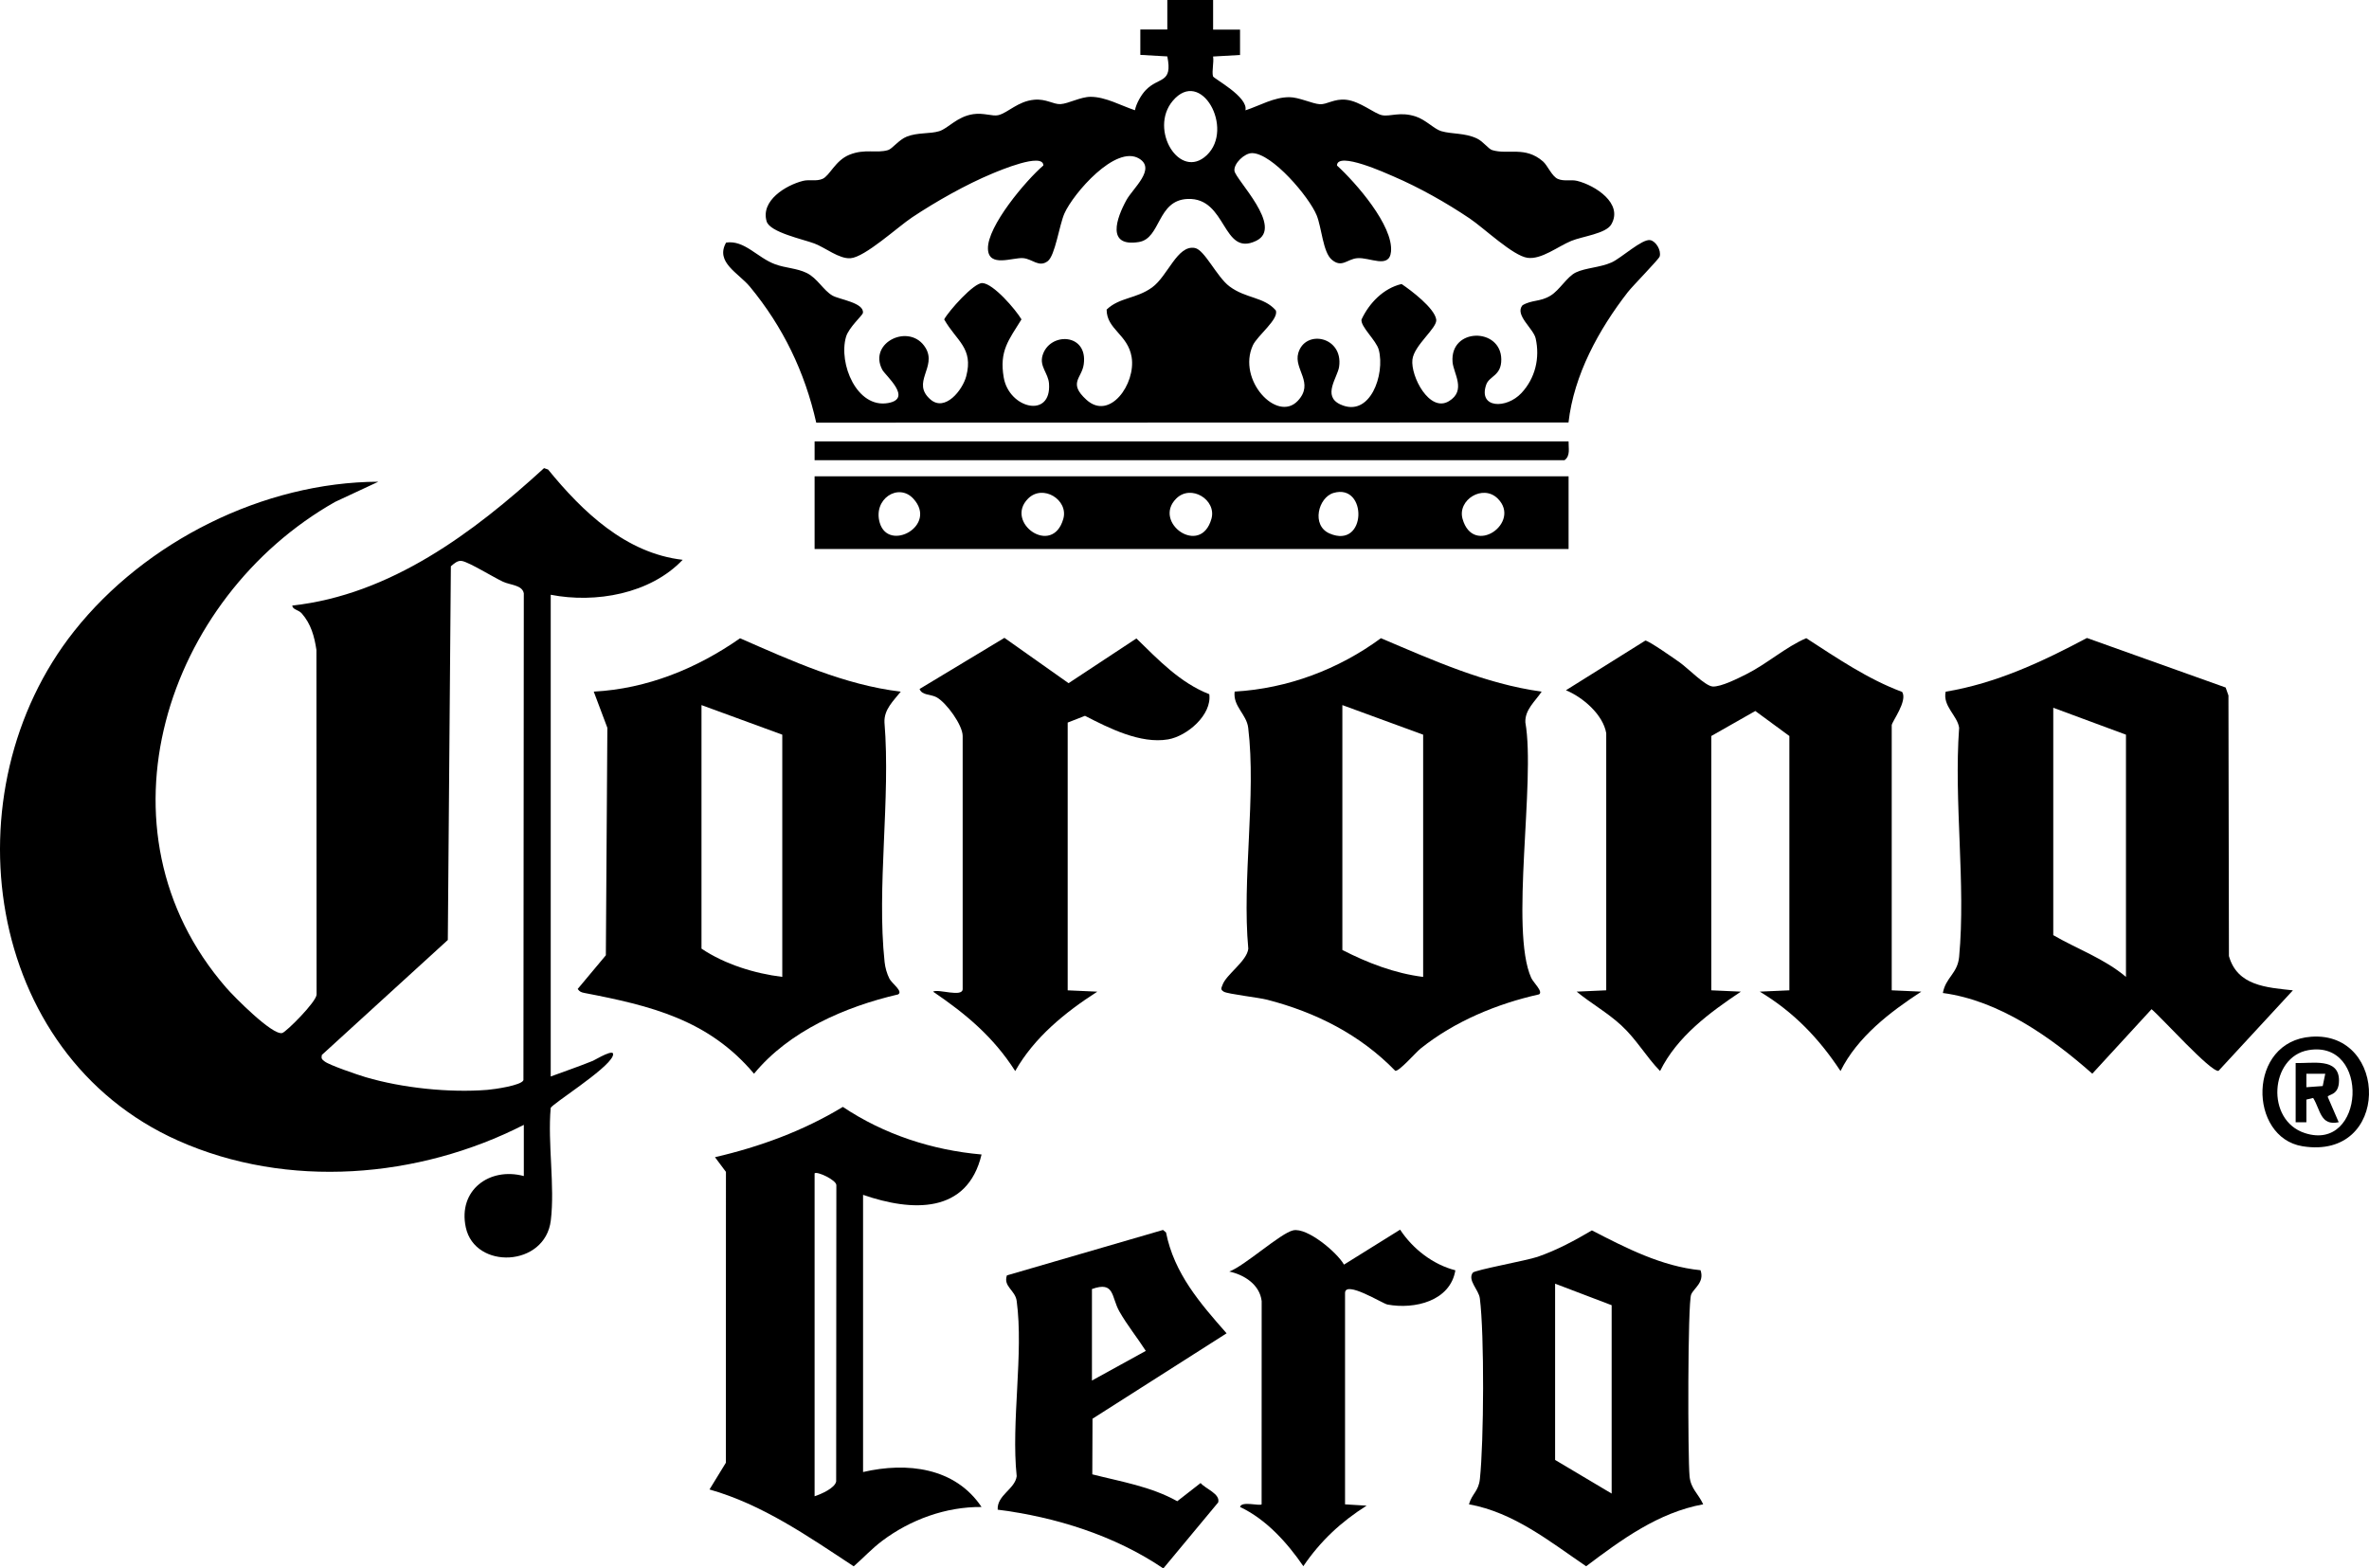
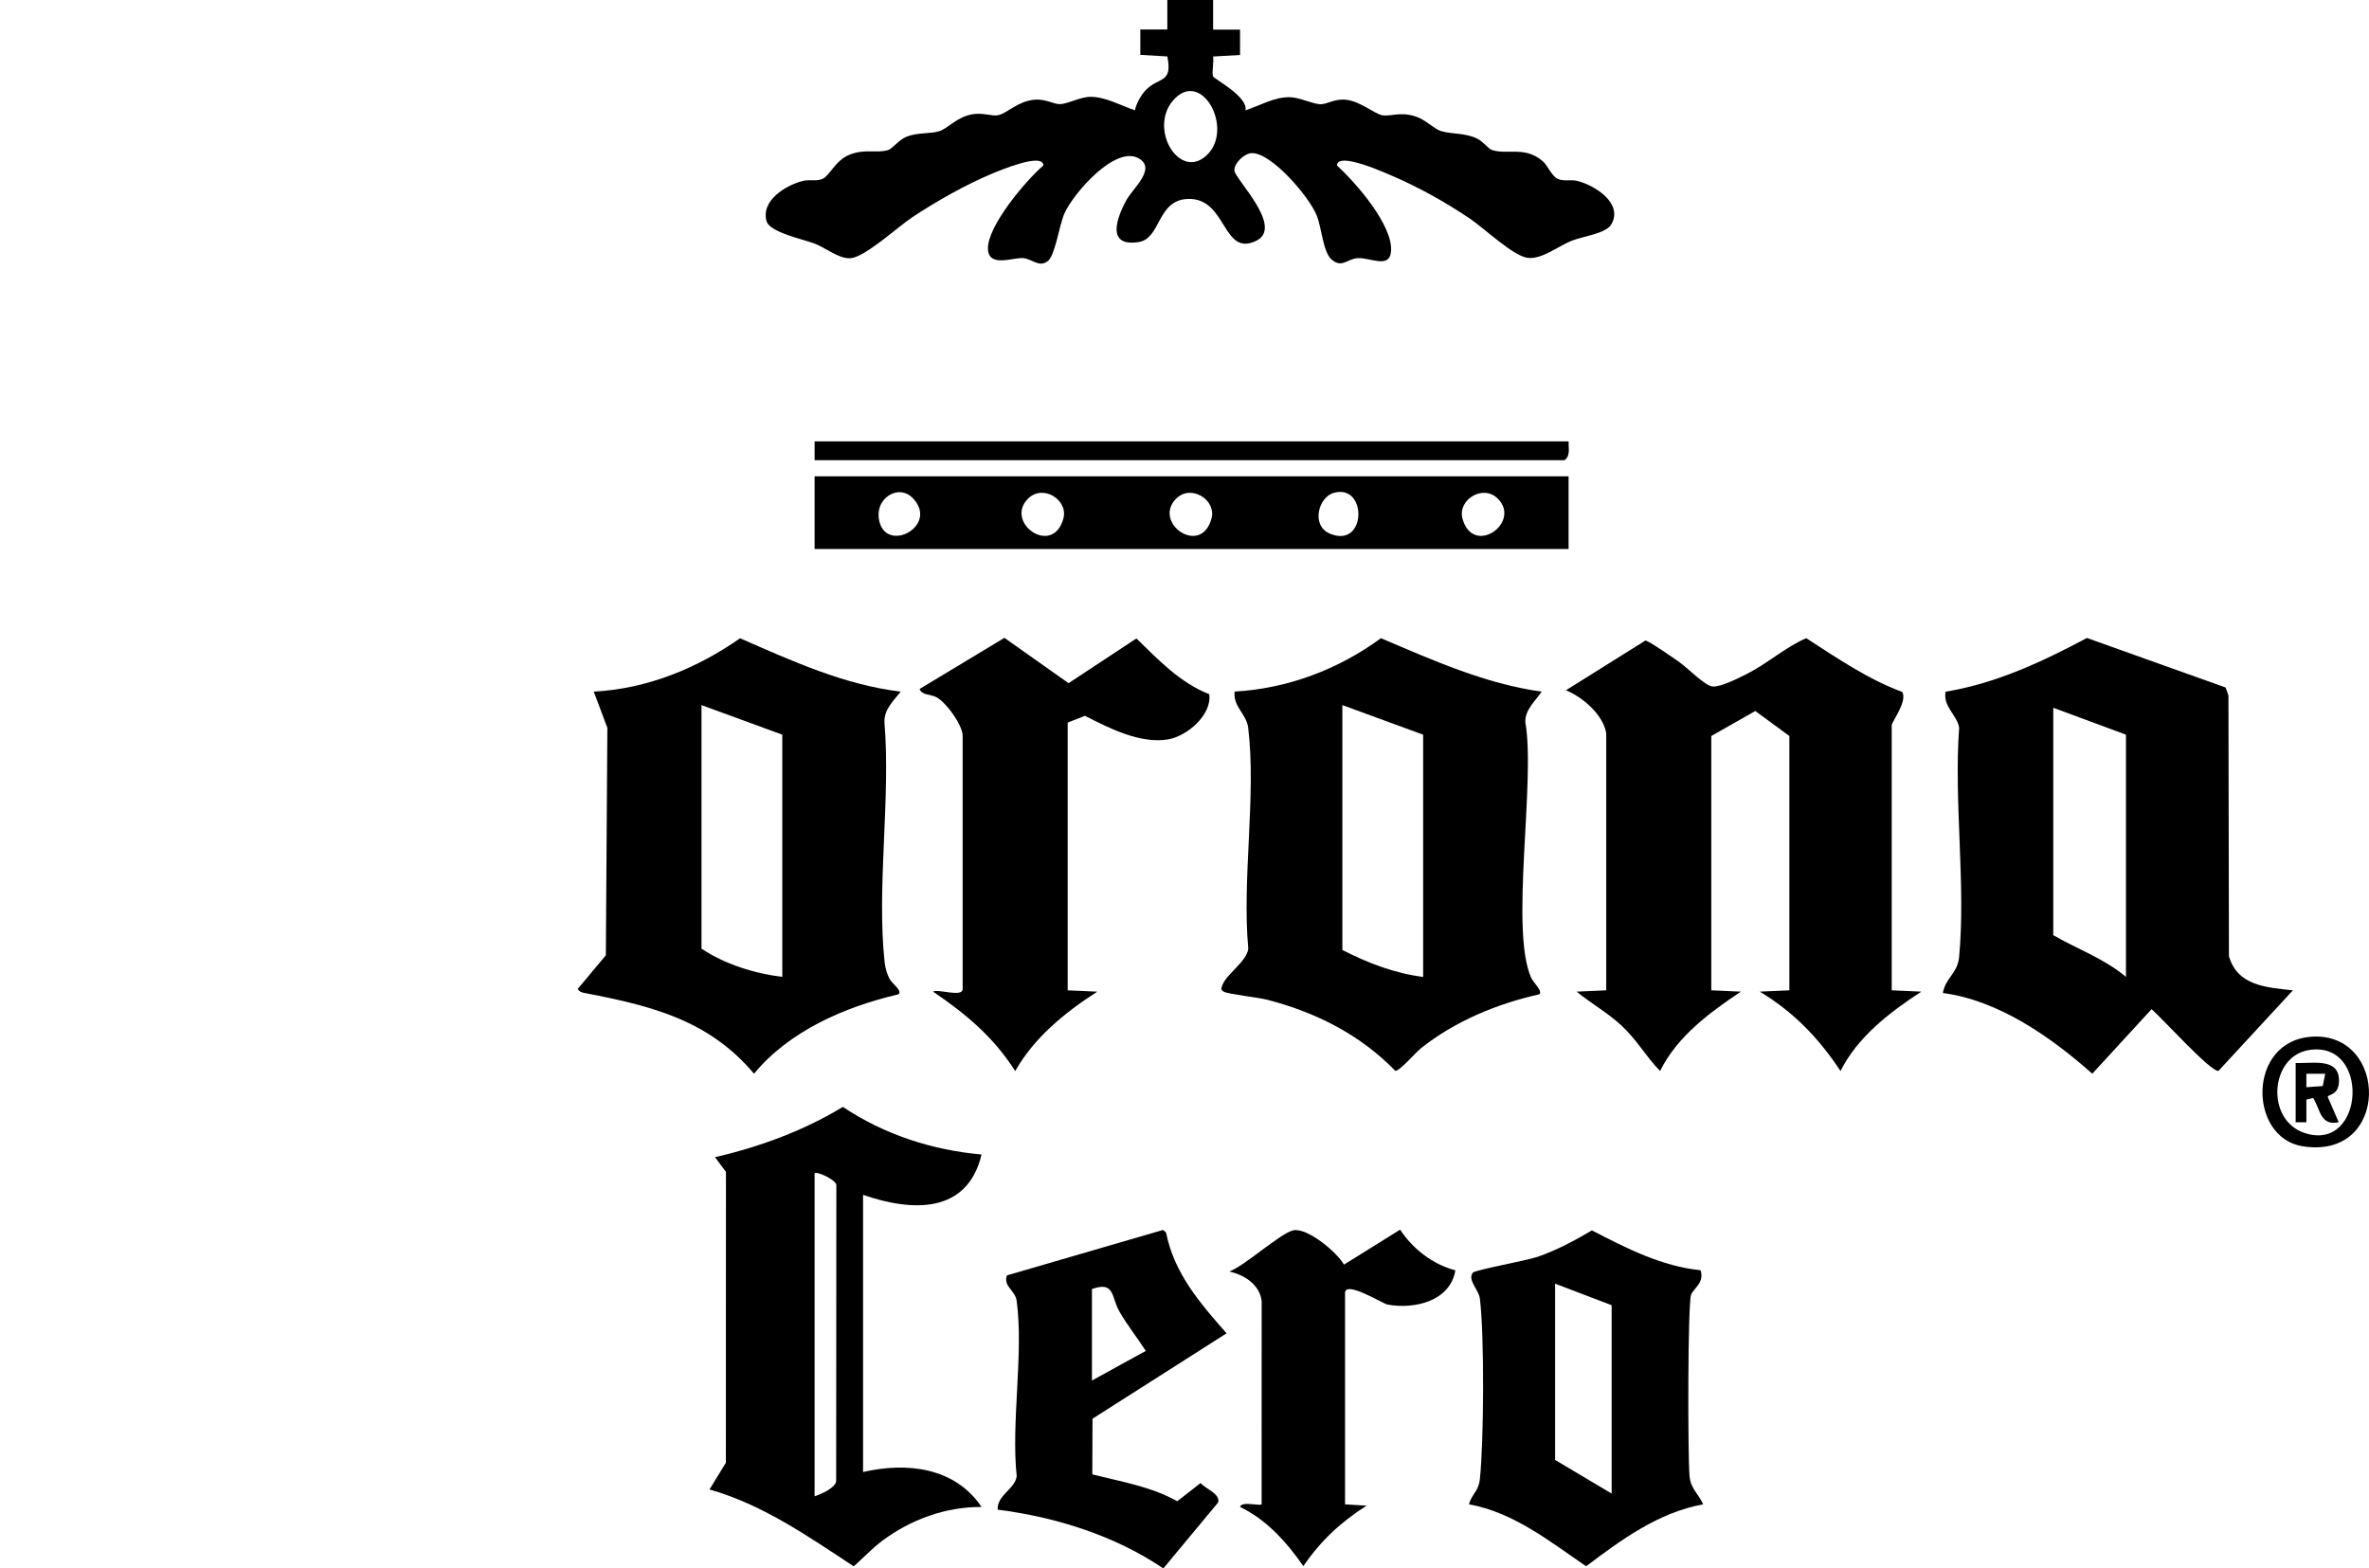
<svg xmlns="http://www.w3.org/2000/svg" viewBox="0 0 878.85 581.96" id="Layer_2">
  <g id="Layer_1-2">
    <g>
-       <path d="M194.31,417.38c-39.05,19.93-87.65,23.93-128.22,5.85C-6.06,391.08-19.47,293.46,27.51,234.18c26.36-33.27,70.22-55.29,112.85-55.44l-16,7.46c-62.87,35.54-91.3,121.75-40.45,180.27,2.91,3.35,17.14,17.77,20.79,16.83,1.48-.39,12.7-11.58,12.75-14.29l-.06-127.85c-.75-5.04-2.03-9.66-5.43-13.54-1.24-1.42-3.38-1.36-3.54-2.93,36.45-4,67.23-27.04,93.41-51l1.5.52c12.78,15.67,28.84,31.09,49.93,33.5-12.02,12.66-32.32,16.21-48.95,12.97v178.74c5.21-1.93,10.49-3.72,15.66-5.82.89-.36,8.87-5.3,7.31-1.68-2.17,5.05-22.59,17.75-22.98,19.19-1.16,13.14,1.6,28.96.04,41.75-2.12,17.33-28.16,18.33-31.54,2.53-2.96-13.8,8.8-22.44,21.53-19.03v-18.97ZM119.39,391.44c-.29,1.39.06,1.64,1.06,2.41,1.74,1.37,12.35,4.99,15.16,5.82,13.64,4.03,31.04,5.85,45.2,4.72,2.49-.2,12.7-1.64,13.37-3.61l.14-180.62c-.56-3.11-4.92-3.03-7.68-4.3-3.56-1.64-12.43-7.17-15.23-7.7-1.66-.32-2.99.98-4.15,1.96l-1.13,138.66-46.74,42.66Z" />
      <path d="M850.62,367.46l-27.6,29.88c-2.9.5-21.26-19.94-24.84-22.88l-21.98,23.93c-15.37-13.59-34.61-27.17-55.44-29.94,1.07-5.86,5.45-7.15,6.04-13.43,2.51-26.91-2-57.64,0-84.97-.63-4.54-6.15-8.01-5-13.4,18.7-3.09,35.89-11.13,52.41-19.93l51.46,18.38,1.04,2.96.18,96.68c3.12,11.07,13.94,11.65,23.73,12.72ZM788.69,272.6l-26.97-9.99v84.38c8.97,5.19,18.97,8.72,26.97,15.48v-89.87Z" />
      <path d="M595.89,272.1c-1.16-6.97-8.76-13.45-14.96-15.98l29.46-18.44c1.28.04,10.88,6.77,12.8,8.14,3.08,2.2,9.43,8.74,12.17,8.9,3.12.19,9.49-3.06,12.51-4.57,7.7-3.86,14.57-10.08,22.21-13.36,11.36,7.35,22.88,15.23,35.59,19.95,2.09,3.37-3.88,11.11-3.88,12.36v98.35l10.98.49c-11.62,7.58-23.66,16.79-29.98,29.46-8.02-12.16-17.39-21.92-29.95-29.46l10.98-.49v-94.36l-12.64-9.28-16.33,9.28v94.36l10.98.49c-11.6,7.77-23.65,16.62-29.98,29.46-5.32-5.49-8.67-11.68-14.44-17-5.06-4.66-11.2-8.11-16.51-12.46l10.98-.49v-95.36Z" />
      <path d="M450.04,0v10.99s9.99-.01,9.99-.01v9.42s-10,.57-10,.57c.35,2.21-.51,5.37-.04,7.33.21.87,13.17,7.59,12.04,12.64,5.33-1.74,10.54-4.92,16.36-4.88,3.53.02,8.48,2.45,11.25,2.61,2.62.15,5.32-2.13,9.73-1.66,5.19.55,10.46,5.15,13.32,5.73,3.07.63,6.6-1.43,12.48.47,3.76,1.22,6.93,4.72,9.52,5.46,4.06,1.17,8.72.57,13.25,2.73,2.38,1.14,4.18,3.86,5.68,4.31,5.91,1.77,12.15-1.58,18.79,4.18,1.73,1.5,3.27,5.51,5.5,6.49,2.34,1.02,4.88.15,7.24.75,6.64,1.67,17.13,8.36,12.6,16.14-2,3.44-10.7,4.41-14.85,6.12-4.93,2.03-11.05,6.98-16.23,6.27-5.4-.74-16.13-11.02-21.43-14.59-8.61-5.81-18.76-11.53-28.32-15.63-2.41-1.04-20.86-9.46-20.93-4.03,6.93,6.31,20.96,22.31,20.04,31.96-.62,6.54-7.89,1.99-12.57,2.43-3.74.35-5.69,3.75-9.45.51-3.22-2.77-3.71-11.91-5.55-16.42-2.75-6.77-16.48-23.02-23.97-23.08-2.8-.02-6.82,3.84-6.54,6.54.33,3.24,18.5,20.98,8.05,26.01-12.68,6.1-10.72-16.19-25.46-15.54-11.35.5-9.82,14.65-18.05,15.98-12.15,1.96-8.31-8.84-4.6-15.58,2.42-4.4,11.07-11.51,4.72-15.37-8.71-5.29-24.44,12.95-27.72,20.33-1.92,4.3-3.44,15.68-6.23,17.74-3.26,2.42-5.6-.82-9.06-1.14-3.83-.35-12.84,3.65-13.09-3.42-.3-8.41,14.13-25.47,20.56-30.97-.06-4.99-16.44,1.97-18.95,3.01-9.76,4.06-20.9,10.37-29.71,16.23-5.36,3.56-17.47,14.76-22.87,15.18-4.23.32-9.29-3.89-13.38-5.45s-16.54-4.14-17.75-8.21c-2.29-7.69,7.08-13.42,13.5-15.04,2.37-.59,4.9.27,7.24-.75,2.69-1.17,4.69-6.82,10.01-8.96,5.72-2.3,10.02-.43,14.28-1.71,1.61-.48,3.99-3.83,6.98-5.01,4-1.58,8.64-.96,11.99-2,3.42-1.06,6.54-5.41,12.66-6.33,3.83-.57,7.16.89,9.27.38,3.64-.88,7.26-5.19,13.38-5.73,4.41-.39,7.08,1.77,9.7,1.63,2.87-.15,7.47-2.71,11.15-2.71,5.62,0,11.3,3.29,16.47,4.98.48-2.48,2.31-5.71,4.02-7.48,4.88-5.06,10.04-2.28,7.99-12.49l-10.01-.57v-9.42s10.01.01,10.01.01V0s16.98,0,16.98,0ZM447.7,57.57c10.34-9.83-2.15-32.65-12.65-20.13-8.92,10.63,2.63,29.66,12.65,20.13Z" />
      <path d="M334.16,256.63c-2.67,3.41-6.25,6.57-6.04,11.42,2.32,28.33-2.93,61.14.05,88.92.23,2.11.85,4.31,1.8,6.19.88,1.72,5.16,4.67,3.22,5.81-19.79,4.6-40.46,13.61-53.46,29.43-16.89-20.09-38.41-25.25-62.92-29.97-1.17-.23-1.8-.45-2.5-1.48l10.45-12.5.56-84.4-5.05-13.43c19.79-1.04,38.26-8.59,54.28-19.79,19.1,8.35,38.69,17.32,59.61,19.8ZM290.21,272.6l-29.97-10.98v90.37c8.66,5.81,19.74,9.23,29.97,10.48v-89.87Z" />
      <path d="M571.92,256.63c-2.36,3.57-6.27,6.71-6.04,11.42,3.85,21.9-5.84,77.04,2.17,94.78.8,1.77,4.57,5.16,2.89,6.13-15.67,3.51-31.29,10-43.87,20.05-1.86,1.49-7.98,8.57-9.45,8.31-13.08-13.45-29.5-21.73-47.58-26.39-3.19-.82-14.59-2.1-16.02-2.96s-.89-1.37-.49-2.52c1.35-3.88,9.06-8.8,9.56-13.43-2.38-25.79,3-56.81-.03-81.96-.61-5.09-5.72-7.97-5.03-13.45,19.67-1.13,38.52-8.23,54.26-19.81,19.21,8.14,38.72,16.97,59.63,19.82ZM527.96,272.6l-29.97-10.98v90.87c9.37,4.79,19.4,8.67,29.97,9.99v-89.87Z" />
-       <path d="M581.9,156.76l-279.09.07c-4.25-18.86-12.31-35.55-24.62-50.46-4.2-5.08-12.96-9.05-8.82-16.36,6.82-1.02,11.51,5.56,18.15,8.03,3.92,1.45,8.04,1.44,11.74,3.24,3.99,1.95,6.15,6.43,9.58,8.4,2.49,1.44,11.95,2.66,11.27,6.5-.14.81-5.26,5.38-6.25,8.8-2.88,9.92,4.02,26.62,15.6,24.57,9.28-1.65-.99-10.16-2.16-12.38-5.37-10.18,10.34-17.56,16.07-8.09,4.33,7.16-5.46,12.85,1.82,19.15,5.41,4.68,11.9-3.47,13.26-8.62,2.78-10.53-3.64-13.07-8.18-21.1,1.7-3.16,11.03-13.65,14.18-13.48,4.1.22,12.31,9.79,14.5,13.47-4.78,7.73-8.27,11.72-6.59,21.55,1.98,11.58,17.79,15.41,16.8,2.25-.28-3.81-3.54-6.27-2.43-10.28,2.47-8.9,16.99-8.57,15.31,3.2-.73,5.17-5.87,6.85.99,13.1,8.68,7.92,18.38-5.92,16.79-15.78-1.37-8.49-9.27-10.28-9.28-17.67,4.79-4.58,10.97-3.96,16.84-8.2,5.91-4.27,9.37-15.91,15.92-14.65,3.6.69,8.13,10.73,12.81,14.24,6.13,4.59,12.73,3.81,17.17,8.88,1.33,3.23-6.82,9.38-8.48,12.97-5.92,12.83,8.95,28.8,16.64,20.63,6.29-6.68-1.54-11.66.19-17.72,2.56-8.97,16.74-6.18,15.16,5.03-.56,3.98-6.36,10.85.43,14,11.07,5.14,16.68-11.18,14.28-20.26-.93-3.51-6.8-8.56-6.41-11.22,2.86-6.14,8.16-11.61,14.87-13.19,3.54,2.38,12.23,8.94,12.86,13.19.46,3.1-8.21,9.46-8.84,14.85-.72,6.15,6.32,19.79,13.53,15.44,6.57-3.96,1.7-10.3,1.36-14.54-1.01-12.81,17.93-12.86,18.08-1.02.08,6.21-4.46,6.14-5.6,9.45-3.04,8.8,7.49,9.07,13.08,3.08,5.11-5.48,6.91-12.94,5.27-20.28-.82-3.65-7.9-8.71-4.89-12.28,3.54-2.1,6.54-1.2,10.42-3.58,3.37-2.06,6.12-7.04,9.38-8.6,3.59-1.72,9-1.82,13.26-3.72,3.58-1.6,11.36-8.85,14.35-8.27,2.1.41,4.13,3.77,3.49,6.06-.29,1.03-10.02,10.91-11.82,13.23-10.79,13.91-20,30.69-22.01,48.39Z" />
      <path d="M320.18,546.19c16.28-3.78,34.15-1.71,43.95,12.97-13.23-.12-26.37,4.68-36.88,12.58-3.81,2.87-6.98,6.32-10.54,9.44-16.9-11.12-33.8-22.94-53.5-28.52l6.07-9.91.03-107.93-4.07-5.45c16.65-3.85,32.82-9.78,47.44-18.66,15.28,10.22,33.13,16.05,51.46,17.66-5.28,22.22-25.92,21.22-43.96,14.97v102.85ZM302.2,435.36v119.82c2.49-.81,7.53-3.03,8-5.49l.07-109.87c.18-1.91-7.2-5.36-8.07-4.46Z" />
      <path d="M396.1,367.46l10.98.49c-11.94,7.65-23.41,17-30.46,29.46-8-12.57-18.26-21.19-30.47-29.46,1.84-1.16,10.98,2.28,10.98-.99v-93.86c0-4.07-6.02-12.33-9.62-14.35-2.2-1.24-5.48-.66-6.36-3.11l31.47-18.97,23.8,16.82,25.16-16.6c8.15,7.93,16.21,16.47,27.04,20.69,1.04,7.67-8.24,15.57-15.3,16.77-10.24,1.74-21.91-4.17-30.81-8.75l-6.42,2.51v99.35Z" />
      <path d="M630.86,471.3c1.55,4.54-2.5,6.66-3.47,9.02-1.32,3.19-1.26,60.39-.6,67.43.44,4.66,3.2,6.38,5.06,10.41-16.67,3.07-30.25,13.08-43.43,22.99-13.59-9.25-26.79-19.95-43.47-22.99,1.19-4.09,3.56-4.72,4.06-9.41,1.47-13.81,1.7-53.52-.02-67.01-.41-3.22-4.65-6.69-2.62-9.51.72-1.01,19.96-4.48,24.07-5.9,7.09-2.46,13.69-6,20.12-9.8,12.66,6.54,25.92,13.37,40.31,14.78ZM597.89,484.29l-20.98-7.99v65.4l20.98,12.48v-69.9Z" />
      <path d="M581.91,176.74v26.96h-279.71v-26.96h279.71ZM338.84,185.04c-5.52-6.03-15.09.11-12.46,8.97,3.27,10.97,21.59,1.02,12.46-8.97ZM381.39,185.01c-8.88,8.88,9.09,21.68,13.08,7.49,1.98-7.03-7.57-13-13.08-7.49ZM436.34,185.01c-8.88,8.88,9.09,21.68,13.08,7.49,1.98-7.03-7.57-13-13.08-7.49ZM494.72,182.9c-5.67,1.65-8.34,12.08-1.47,15.05,13.84,5.98,14.14-18.75,1.47-15.05ZM555.65,185.01c-5.5-5.5-15.05.46-13.08,7.49,3.98,14.18,21.95,1.38,13.08-7.49Z" />
      <path d="M405.3,526.42l-.08,20.63c10.69,2.72,21.76,4.51,31.52,9.97l8.66-6.75c1.79,2.16,7.39,4,6.52,7.2l-20.35,24.49c-17.95-12.17-39.95-19.09-61.45-21.8-.31-5.43,6.46-7.63,7.05-12.43-2.11-20.17,2.62-45.48,0-65.01-.54-4.04-5.06-5.33-3.63-9.49l57.91-16.86,1.12.93c3,15.16,12.61,26.24,22.47,37.42l-49.74,31.69ZM405.09,478.29v33.95l19.98-11c-3.18-4.96-6.88-9.49-9.81-14.64-3.05-5.38-1.65-11.35-10.17-8.31Z" />
      <path d="M498.99,558.18l7.99.49c-9.48,5.99-17.15,13.14-23.47,22.45-5.98-8.7-13.74-17.36-23.47-21.96.45-2.32,7.28-.27,7.99-.98l.02-75.42c-.72-6.1-6.44-9.77-12.02-10.96,5.66-2.07,19.11-14.31,23.72-15.29,5.22-1.11,16.24,8.13,18.84,12.72l20.82-12.97c4.7,7.15,12.21,12.96,20.5,15.08-1.91,11.45-15.16,14.58-25.21,12.7-1.79-.34-15.72-9.12-15.72-4.26v78.38Z" />
      <path d="M581.91,163.76c-.07,2.43.76,5.37-1.5,6.99h-278.21v-6.99h279.71Z" />
      <path d="M857.44,384.67c28.73-2.03,29.42,45.9-3.25,40.64-20.13-3.24-20.55-38.97,3.25-40.64ZM856.36,389.65c-14.24,2.47-15.96,26.03-1.29,30.78,22.28,7.22,24.39-34.78,1.29-30.78Z" />
      <path d="M851.63,394.42c6.03.25,16.09-2.12,16.09,6.49,0,5.67-4.02,5.02-4.18,6.08l4.07,9.4c-6.8,1.48-6.75-4.62-9.48-9l-2.51.6v8.41s-3.98,0-3.98,0v-21.97ZM862.62,398.42h-7s0,4.99,0,4.99l6.06-.44.94-4.55Z" />
    </g>
  </g>
</svg>